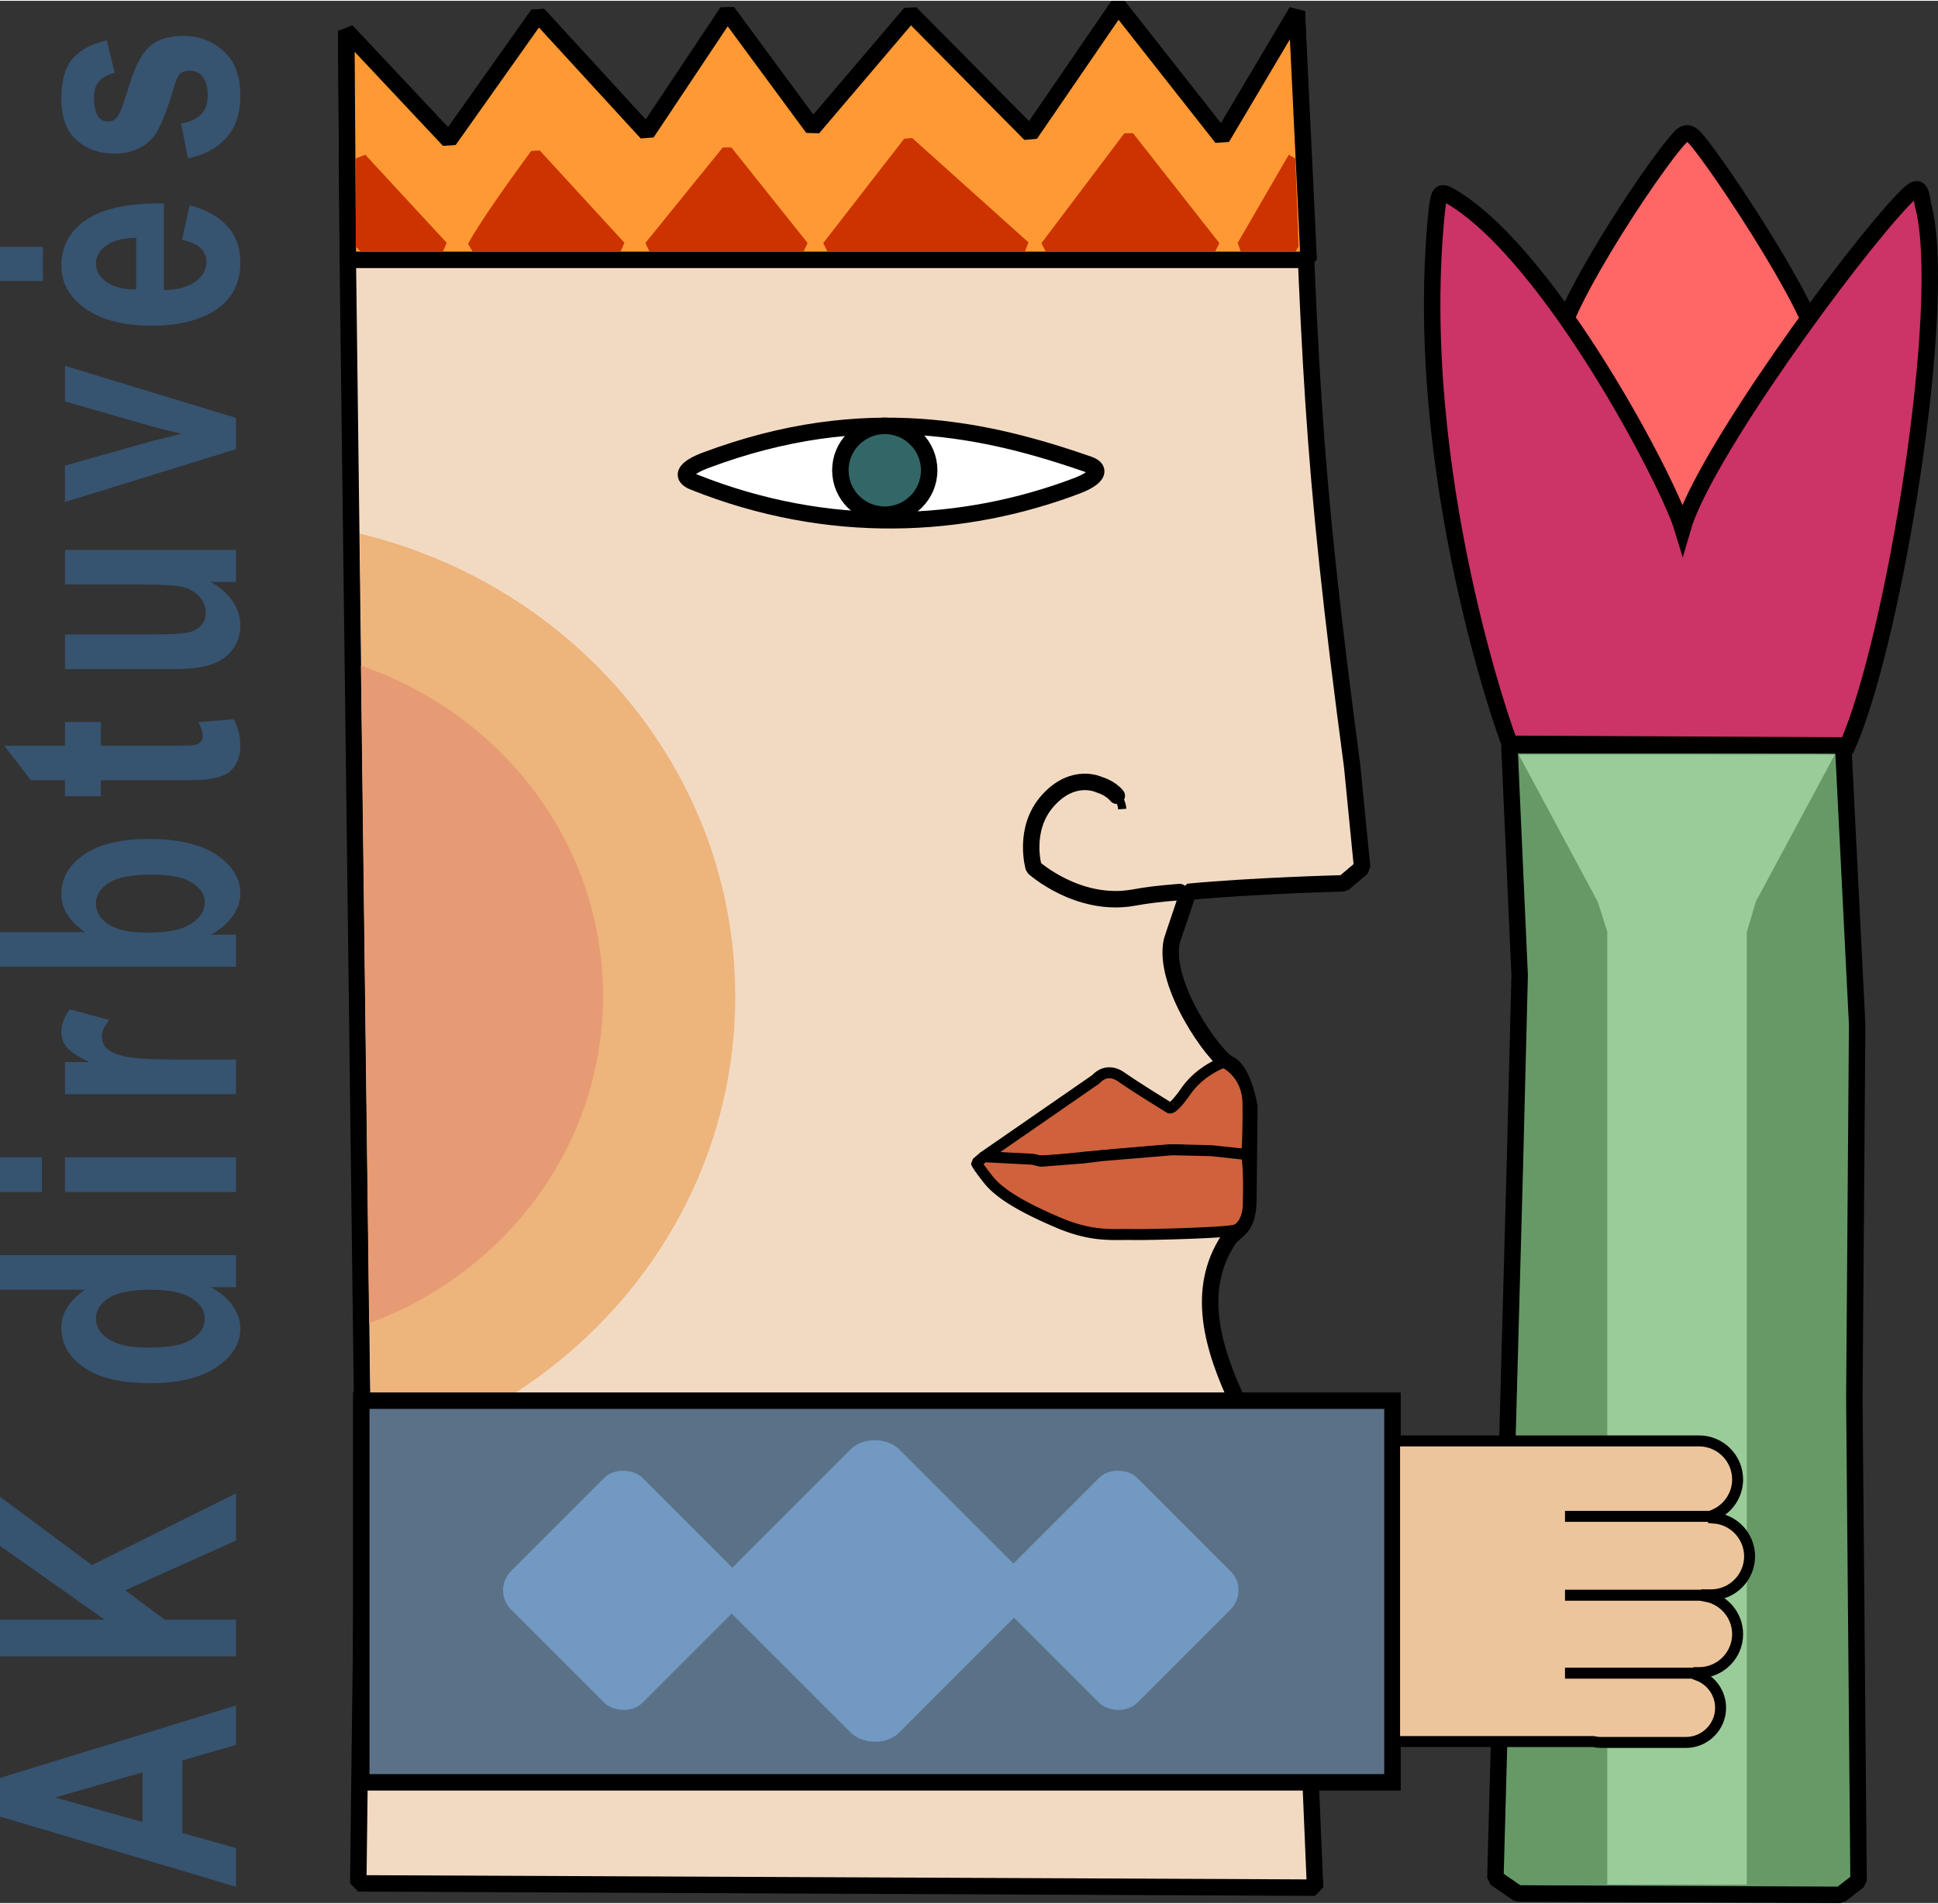
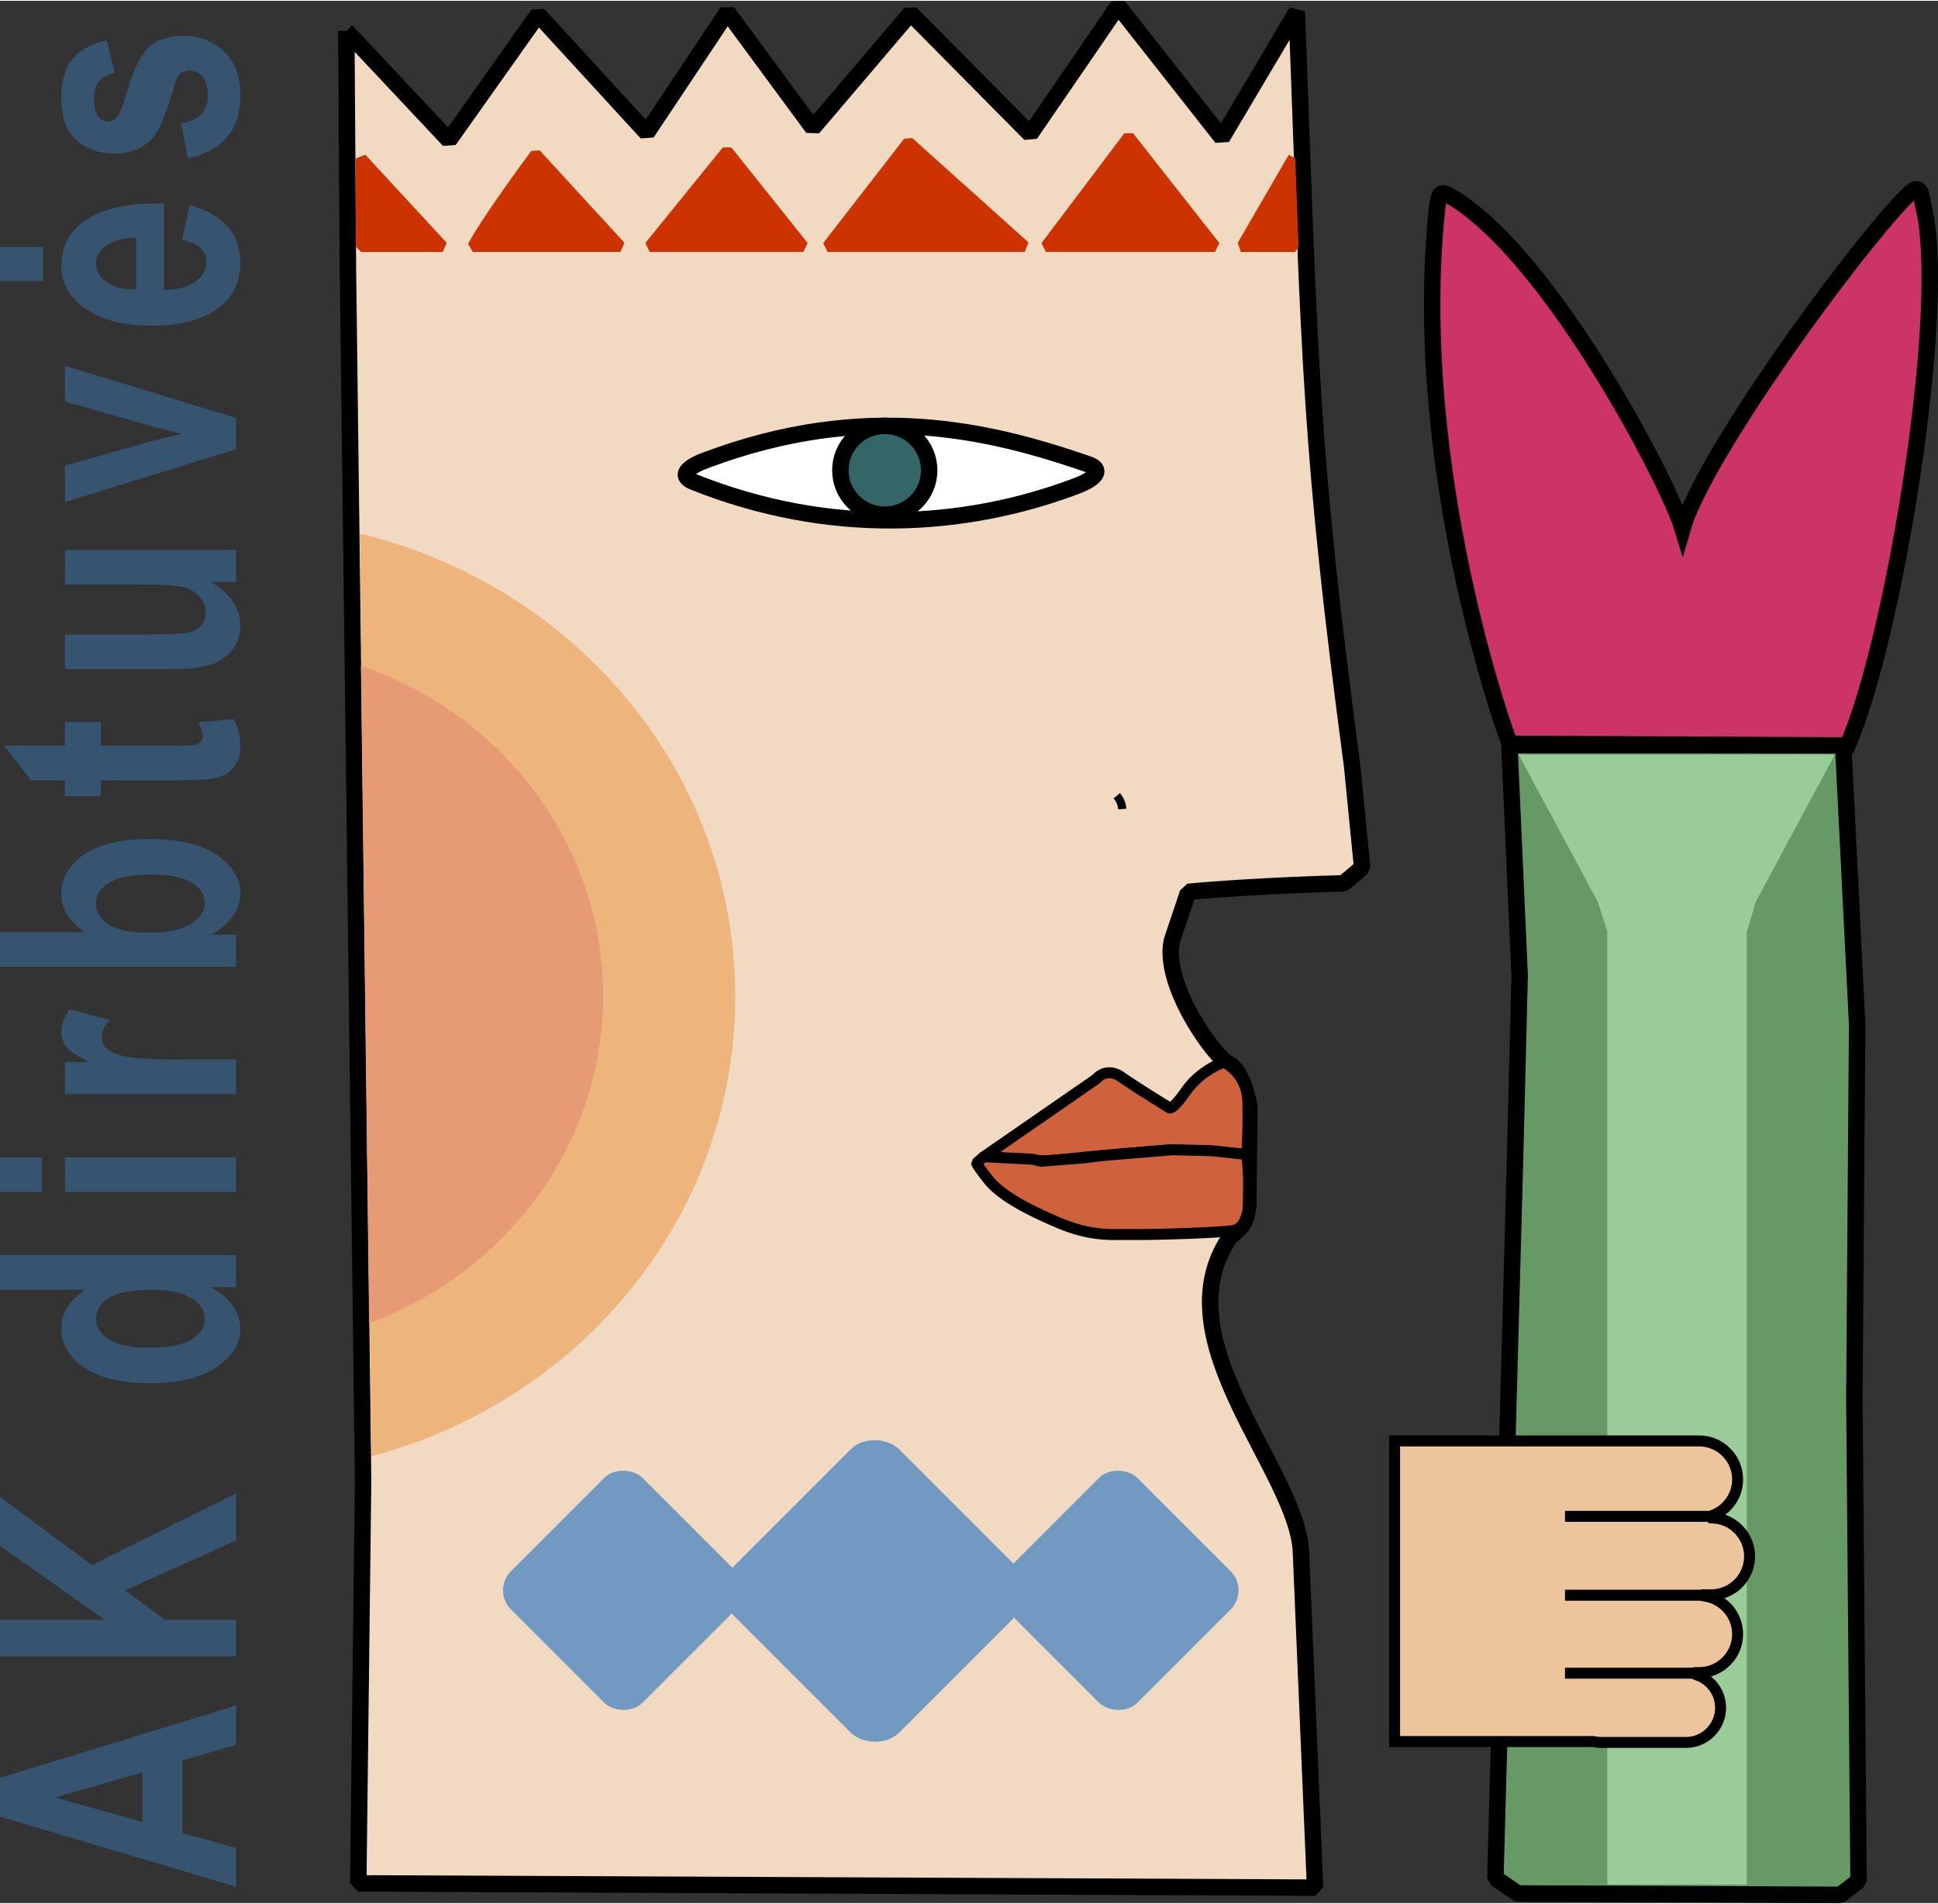
<svg xmlns="http://www.w3.org/2000/svg" xml:space="preserve" width="736px" height="723px" version="1.1" style="shape-rendering:geometricPrecision; text-rendering:geometricPrecision; image-rendering:optimizeQuality; fill-rule:evenodd; clip-rule:evenodd" viewBox="0 0 205.156 201.361">
  <rect x="0" y="0" width="205.156" height="201.361" fill="#333333" stroke="none" />
  <defs>
    <style type="text/css"> .str3 {stroke:black;stroke-width:1.741;stroke-miterlimit:22.926} .str4 {stroke:black;stroke-width:1.741;stroke-miterlimit:22.926} .str7 {stroke:black;stroke-width:1.161;stroke-miterlimit:22.926} .str1 {stroke:black;stroke-width:0.871;stroke-miterlimit:22.926} .str5 {stroke:black;stroke-width:1.741;stroke-linejoin:bevel;stroke-miterlimit:22.926} .str6 {stroke:#CC3300;stroke-width:1.161;stroke-linejoin:bevel;stroke-miterlimit:22.926} .str0 {stroke:black;stroke-width:1.741;stroke-linecap:round;stroke-linejoin:bevel;stroke-miterlimit:22.926} .str2 {stroke:black;stroke-width:1.741;stroke-linecap:round;stroke-linejoin:bevel;stroke-miterlimit:22.926} .fil3 {fill:none} .fil9 {fill:#336666} .fil14 {fill:#5B7187} .fil4 {fill:#669966} .fil15 {fill:#7199C2} .fil17 {fill:#99CC99} .fil12 {fill:#CC3300} .fil6 {fill:#CC3366} .fil10 {fill:#CF613C} .fil2 {fill:#E69B75} .fil1 {fill:#EDB47C} .fil18 {fill:#EDC59C} .fil0 {fill:#F2DAC2} .fil5 {fill:#FF6666} .fil11 {fill:#FF9933} .fil7 {fill:white} .fil8 {fill:black;fill-rule:nonzero} .fil16 {fill:#365370;fill-rule:nonzero} .fil13 {fill:#CC3300;fill-rule:nonzero} </style>
  </defs>
  <g id="Layer_x0020_1">
    <path class="fil0 str0" d="M36.659 3.187l0.171 25.073 1.607 128.416 -0.511 42.6 101.288 0.454 -1.497 -35.527c-0.362,-8.597 -14.782,-22.388 -7.62,-33.158 0.224,-0.337 0.765,-0.686 1.27,-1.246 0.828,-0.918 0.782,-2.732 0.782,-2.732l0.109 -9.989c0,0 -0.608,-3.835 -2.188,-4.553 -1.469,-0.667 -7.032,-8.369 -6.019,-13.007 0.047,-0.219 1.671,-4.911 1.724,-5.198 7.057,-0.67 16.457,-0.902 16.457,-0.902l1.965 -1.663 -1.058 -10.733c-4.455,-33.507 -4.478,-42.381 -5.858,-79.888l-7.931 13.365 -10.988 -13.96 -9.306 13.572 -12.668 -12.797 -10.34 12.15 -9.049 -12.279 -8.531 12.797 -11.504 -12.539 -9.436 13.314 -10.869 -11.57z" />
    <path class="fil1" d="M38.092 56.404l1.222 97.665c22.207,-5.885 38.519,-25.448 38.519,-48.678 0,-23.654 -16.913,-43.506 -39.741,-48.987z" />
    <path class="fil2" d="M38.205 70.384l0.871 69.599c14.482,-5.34 24.765,-18.836 24.765,-34.645 0,-16.123 -10.697,-29.842 -25.636,-34.954z" />
    <path class="fil3 str1" d="M118.222 84.148c0.303,0.362 0.534,0.826 0.579,1.409" />
-     <path class="fil3 str0" d="M124.873 94.34c-2.334,0.19 -3.402,0.327 -4.863,0.589 -5.895,1.058 -10.581,-3.174 -10.581,-3.174 0,0 -1.21,-4.082 1.511,-7.105 2.721,-3.023 5.442,-1.663 5.442,-1.663 0,0 1.122,0.299 1.84,1.161" />
    <path class="fil4 str2" d="M159.78 78.798c0.887,0 35.339,0 35.339,0l1.479 29.573 -0.296 39.628 0.444 51.013 -1.922 1.479 -34.157 -0.148 -2.366 -1.627 2.07 -75.706 0.499 -19.849 -1.09 -24.363z" />
-     <path class="fil5 str3" d="M177.902 14.412c0.527,-0.547 0.98,-0.496 1.547,0.13 2.432,2.687 14.352,20.678 12.916,22.973l-12.998 20.764c-0.403,0.644 -1.099,0.585 -1.547,-0.131l-12.834 -20.502c-1.599,-2.555 9.997,-20.208 12.916,-23.234z" />
    <path class="fil6 str3" d="M159.844 78.65l35.735 0.177c4.949,-11.223 10.782,-47.052 7.978,-57.275 -0.267,-1.855 -0.511,-2.125 -1.913,-0.677 -5.776,5.975 -21.322,27.325 -23.529,34.974 -1.487,-4.936 -13.792,-28.456 -24.152,-34.914 -1.557,-0.971 -1.588,-0.698 -1.837,1.036 -2.935,27.743 7.574,56.65 7.718,56.679z" />
    <g>
      <path class="fil7" d="M73.436 50.932c14.368,5.744 28.596,4.925 40.509,0.427 2.176,-0.822 2.775,-1.77 1.263,-2.294 -10.486,-3.634 -23.61,-6.776 -40.51,-0.428 -2.177,0.818 -2.74,1.704 -1.262,2.295z" />
      <path id="_1" class="fil8" d="M114.251 52.174l0 0 -1.14 0.417 -1.154 0.394 -1.168 0.372 -1.179 0.348 -1.192 0.325 -1.204 0.299 -1.215 0.275 -1.226 0.249 -1.236 0.222 -1.247 0.196 -1.257 0.169 -1.266 0.141 -1.275 0.113 -1.283 0.084 -1.292 0.054 -1.3 0.025 -1.306 -0.006 -1.314 -0.037 -1.32 -0.069 -1.327 -0.1 -1.332 -0.134 -1.337 -0.166 -1.342 -0.2 -1.346 -0.235 -1.351 -0.269 -1.353 -0.304 -1.358 -0.341 -1.359 -0.376 -1.362 -0.413 -1.364 -0.451 -1.366 -0.489 -1.366 -0.527 0.643 -1.617 1.327 0.512 1.325 0.474 1.324 0.437 1.321 0.401 1.319 0.366 1.316 0.33 1.313 0.295 1.309 0.261 1.305 0.227 1.3 0.194 1.296 0.161 1.29 0.129 1.285 0.098 1.279 0.066 1.273 0.036 1.266 0.006 1.259 -0.024 1.252 -0.053 1.243 -0.081 1.236 -0.109 1.227 -0.137 1.218 -0.164 1.209 -0.19 1.198 -0.215 1.189 -0.242 1.178 -0.266 1.167 -0.291 1.156 -0.314 1.144 -0.338 1.132 -0.36 1.12 -0.383 1.106 -0.405 0 0 0.612 1.63zm1.241 -3.932l0 0 0.172 0.064 0.165 0.07 0.157 0.078 0.151 0.087 0.144 0.099 0.138 0.112 0.129 0.129 0.118 0.148 0.102 0.17 0.079 0.189 0.05 0.202 0.018 0.209 -0.014 0.205 -0.043 0.193 -0.064 0.177 -0.082 0.161 -0.093 0.145 -0.103 0.134 -0.112 0.124 -0.119 0.116 -0.127 0.109 -0.134 0.104 -0.141 0.101 -0.149 0.097 -0.157 0.095 -0.164 0.093 -0.173 0.09 -0.181 0.089 -0.189 0.088 -0.198 0.086 -0.206 0.085 -0.215 0.083 -0.612 -1.63 0.185 -0.071 0.173 -0.072 0.164 -0.071 0.153 -0.07 0.142 -0.07 0.13 -0.069 0.119 -0.067 0.107 -0.064 0.095 -0.062 0.083 -0.059 0.069 -0.054 0.056 -0.048 0.042 -0.041 0.03 -0.032 0.016 -0.021 0.004 -0.007 -0.004 0.01 -0.011 0.028 -0.009 0.045 -0.005 0.06 0.006 0.067 0.016 0.063 0.022 0.053 0.022 0.037 0.014 0.018 0.002 0.002 -0.012 -0.01 -0.03 -0.02 -0.048 -0.028 -0.065 -0.032 -0.082 -0.035 -0.099 -0.036 0 0 0.568 -1.646zm-41.098 -0.42l0 0 1.595 -0.575 1.573 -0.521 1.552 -0.468 1.531 -0.417 1.51 -0.368 1.489 -0.319 1.468 -0.273 1.448 -0.228 1.427 -0.185 1.407 -0.144 1.387 -0.104 1.366 -0.066 1.347 -0.029 1.327 0.005 1.307 0.039 1.288 0.07 1.268 0.099 1.249 0.128 1.23 0.154 1.211 0.179 1.192 0.201 1.173 0.223 1.156 0.242 1.136 0.26 1.119 0.276 1.101 0.291 1.083 0.303 1.066 0.314 1.048 0.323 1.032 0.332 1.014 0.337 0.998 0.341 -0.568 1.646 -0.984 -0.337 -0.998 -0.332 -1.014 -0.325 -1.028 -0.318 -1.044 -0.307 -1.059 -0.297 -1.075 -0.284 -1.091 -0.269 -1.107 -0.253 -1.124 -0.236 -1.14 -0.216 -1.157 -0.195 -1.174 -0.174 -1.192 -0.149 -1.209 -0.123 -1.227 -0.097 -1.245 -0.067 -1.264 -0.038 -1.282 -0.005 -1.302 0.028 -1.321 0.064 -1.34 0.101 -1.36 0.138 -1.381 0.179 -1.4 0.221 -1.422 0.264 -1.443 0.31 -1.464 0.356 -1.485 0.404 -1.507 0.455 -1.53 0.507 -1.552 0.56 0 0 -0.609 -1.631zm-1.28 3.918l0 0 -0.167 -0.071 -0.159 -0.076 -0.152 -0.083 -0.146 -0.091 -0.138 -0.102 -0.131 -0.113 -0.124 -0.13 -0.112 -0.146 -0.098 -0.166 -0.077 -0.186 -0.049 -0.199 -0.018 -0.206 0.013 -0.204 0.042 -0.193 0.064 -0.178 0.082 -0.161 0.093 -0.146 0.104 -0.133 0.112 -0.122 0.118 -0.114 0.127 -0.108 0.133 -0.102 0.14 -0.099 0.149 -0.095 0.155 -0.092 0.164 -0.09 0.171 -0.089 0.18 -0.087 0.189 -0.086 0.196 -0.084 0.205 -0.084 0.214 -0.082 0.609 1.631 -0.185 0.071 -0.175 0.071 -0.164 0.07 -0.153 0.07 -0.142 0.069 -0.13 0.067 -0.118 0.065 -0.107 0.063 -0.093 0.06 -0.081 0.057 -0.068 0.052 -0.054 0.046 -0.041 0.039 -0.027 0.03 -0.014 0.017 -0.002 0.004 0.006 -0.013 0.011 -0.03 0.01 -0.048 0.004 -0.06 -0.006 -0.064 -0.015 -0.06 -0.02 -0.048 -0.017 -0.031 -0.011 -0.014 0.001 0.001 0.017 0.015 0.033 0.023 0.049 0.031 0.066 0.036 0.082 0.039 0.098 0.042 0 0 -0.643 1.617z" />
    </g>
    <circle class="fil9 str4" cx="93.661" cy="49.695" r="4.701" />
    <g>
      <path class="fil10" d="M104.079 122.41l11.956 -8.271c0,0 1.057,-1.353 2.683,-0.214 1.626,1.14 5.056,3.242 5.056,3.242 0,0 0.244,0.428 1.788,-1.781 1.545,-2.209 3.977,-3.033 3.977,-3.033 0,0 2.531,1.086 2.572,4.347 0.04,3.262 -0.119,5.424 -0.119,5.424 0,0 -7.258,-0.504 -7.908,-0.504 -0.651,0 -9.269,0.783 -9.269,0.783 0,0 -4.309,0.499 -4.959,0.357 -0.651,-0.143 -5.777,-0.35 -5.777,-0.35z" />
      <path id="_1_0" class="fil8" d="M116.367 114.616l-11.956 8.271 -0.665 -0.954 11.956 -8.27 0.793 0.832 -0.128 0.121zm2.686 -1.165l-0.671 0.949 0 0 -0.124 -0.082 -0.118 -0.068 -0.112 -0.057 -0.106 -0.045 -0.1 -0.036 -0.095 -0.026 -0.089 -0.019 -0.085 -0.012 -0.081 -0.005 -0.077 0 -0.074 0.005 -0.071 0.01 -0.068 0.013 -0.066 0.018 -0.063 0.02 -0.061 0.024 -0.058 0.026 -0.056 0.029 -0.053 0.03 -0.05 0.031 -0.047 0.032 -0.043 0.032 -0.04 0.032 -0.035 0.03 -0.032 0.028 -0.026 0.025 -0.023 0.023 -0.017 0.019 -0.012 0.013 -0.007 0.008 -0.005 0.006 0.007 -0.009 -0.92 -0.712 0.012 -0.016 0.014 -0.017 0.024 -0.027 0.03 -0.034 0.036 -0.038 0.043 -0.043 0.05 -0.048 0.057 -0.051 0.063 -0.053 0.07 -0.056 0.077 -0.057 0.084 -0.057 0.091 -0.057 0.098 -0.056 0.105 -0.053 0.112 -0.051 0.119 -0.046 0.126 -0.041 0.133 -0.035 0.139 -0.028 0.146 -0.019 0.151 -0.01 0.157 0 0.16 0.011 0.165 0.022 0.168 0.035 0.171 0.048 0.173 0.061 0.174 0.075 0.176 0.088 0.177 0.103 0.177 0.118 0 0zm5.227 3.429l-1.013 0.574 0.201 0.207 -0.009 -0.006 -0.03 -0.018 -0.048 -0.029 -0.065 -0.04 -0.08 -0.05 -0.097 -0.059 -0.11 -0.069 -0.124 -0.076 -0.137 -0.085 -0.148 -0.092 -0.159 -0.099 -0.168 -0.104 -0.176 -0.111 -0.185 -0.115 -0.191 -0.12 -0.197 -0.124 -0.202 -0.127 -0.206 -0.13 -0.208 -0.132 -0.21 -0.134 -0.212 -0.135 -0.211 -0.136 -0.211 -0.136 -0.209 -0.135 -0.206 -0.134 -0.202 -0.133 -0.198 -0.13 -0.192 -0.128 -0.186 -0.125 -0.178 -0.12 -0.17 -0.117 -0.161 -0.112 0.671 -0.949 0.154 0.107 0.165 0.113 0.173 0.117 0.182 0.122 0.188 0.125 0.194 0.129 0.2 0.13 0.203 0.133 0.207 0.133 0.208 0.135 0.21 0.134 0.209 0.134 0.209 0.133 0.207 0.132 0.204 0.129 0.201 0.126 0.196 0.123 0.19 0.119 0.183 0.115 0.176 0.11 0.167 0.104 0.158 0.098 0.147 0.092 0.136 0.084 0.124 0.076 0.11 0.068 0.095 0.059 0.081 0.05 0.064 0.039 0.046 0.029 0.029 0.017 0.01 0.006 0.201 0.208zm0.804 -1.826l0.957 0.664 0 0 -0.145 0.204 -0.137 0.19 -0.131 0.176 -0.124 0.163 -0.118 0.15 -0.111 0.138 -0.106 0.126 -0.101 0.115 -0.095 0.105 -0.091 0.096 -0.086 0.087 -0.082 0.078 -0.079 0.07 -0.075 0.063 -0.074 0.057 -0.073 0.051 -0.072 0.045 -0.072 0.04 -0.073 0.034 -0.078 0.03 -0.082 0.023 -0.083 0.015 -0.091 0.007 -0.094 -0.005 -0.09 -0.017 -0.09 -0.029 -0.08 -0.038 -0.069 -0.046 -0.057 -0.048 -0.051 -0.052 -0.028 -0.036 -0.036 -0.056 1.013 -0.574 -0.034 -0.054 -0.024 -0.029 -0.042 -0.044 -0.045 -0.038 -0.052 -0.034 -0.059 -0.028 -0.062 -0.02 -0.058 -0.01 -0.056 -0.003 -0.046 0.003 -0.032 0.006 -0.023 0.006 -0.012 0.005 0.001 0 0.009 -0.006 0.019 -0.012 0.028 -0.019 0.035 -0.027 0.044 -0.036 0.051 -0.046 0.057 -0.054 0.065 -0.065 0.072 -0.076 0.079 -0.087 0.085 -0.099 0.093 -0.111 0.1 -0.123 0.107 -0.137 0.115 -0.15 0.122 -0.164 0.13 -0.179 0.137 -0.195 0 0zm4.685 -3.235l-0.461 1.067 0.419 0.016 0.001 -0.001 -0.017 0.007 -0.028 0.01 -0.04 0.015 -0.053 0.021 -0.062 0.025 -0.073 0.031 -0.083 0.036 -0.092 0.041 -0.101 0.048 -0.108 0.052 -0.115 0.059 -0.123 0.064 -0.129 0.07 -0.134 0.076 -0.138 0.081 -0.143 0.088 -0.147 0.095 -0.15 0.1 -0.152 0.106 -0.154 0.113 -0.155 0.12 -0.156 0.126 -0.156 0.132 -0.155 0.139 -0.154 0.145 -0.152 0.153 -0.15 0.159 -0.148 0.165 -0.144 0.173 -0.14 0.18 -0.135 0.187 -0.957 -0.664 0.159 -0.219 0.164 -0.21 0.168 -0.202 0.171 -0.193 0.174 -0.184 0.176 -0.175 0.177 -0.168 0.178 -0.159 0.179 -0.152 0.177 -0.143 0.177 -0.136 0.175 -0.128 0.172 -0.121 0.17 -0.114 0.165 -0.106 0.162 -0.1 0.157 -0.092 0.151 -0.086 0.145 -0.079 0.139 -0.073 0.132 -0.066 0.124 -0.06 0.115 -0.054 0.106 -0.048 0.097 -0.042 0.086 -0.037 0.076 -0.031 0.064 -0.024 0.052 -0.02 0.039 -0.015 0.024 -0.008 0.016 -0.006 0.418 0.016zm2.925 4.874l-1.166 0.014 0 0 -0.01 -0.271 -0.022 -0.258 -0.034 -0.247 -0.044 -0.234 -0.053 -0.222 -0.062 -0.211 -0.07 -0.2 -0.077 -0.189 -0.082 -0.18 -0.089 -0.169 -0.093 -0.161 -0.097 -0.15 -0.1 -0.142 -0.103 -0.133 -0.104 -0.125 -0.104 -0.115 -0.105 -0.108 -0.104 -0.099 -0.102 -0.092 -0.1 -0.083 -0.096 -0.076 -0.092 -0.068 -0.086 -0.06 -0.081 -0.053 -0.073 -0.046 -0.065 -0.039 -0.057 -0.032 -0.046 -0.025 -0.036 -0.017 -0.025 -0.013 -0.013 -0.006 0.005 0.003 0.461 -1.067 0.02 0.009 0.029 0.014 0.044 0.021 0.056 0.029 0.069 0.036 0.078 0.044 0.089 0.053 0.097 0.061 0.106 0.069 0.112 0.079 0.118 0.087 0.124 0.098 0.127 0.107 0.131 0.116 0.132 0.127 0.135 0.138 0.134 0.149 0.133 0.159 0.132 0.171 0.128 0.182 0.125 0.194 0.12 0.206 0.113 0.217 0.106 0.23 0.098 0.242 0.089 0.254 0.078 0.267 0.067 0.279 0.054 0.29 0.042 0.303 0.027 0.316 0.012 0.327 0 0zm-0.743 6.01l0.081 -1.158 -0.622 0.536 0.001 -0.005 0.001 -0.017 0.002 -0.03 0.003 -0.042 0.003 -0.054 0.004 -0.065 0.005 -0.077 0.005 -0.088 0.005 -0.1 0.006 -0.11 0.006 -0.121 0.007 -0.131 0.006 -0.142 0.007 -0.152 0.006 -0.161 0.007 -0.172 0.006 -0.181 0.007 -0.19 0.005 -0.2 0.006 -0.208 0.005 -0.217 0.005 -0.226 0.005 -0.234 0.003 -0.242 0.003 -0.251 0.003 -0.258 0.001 -0.265 0.001 -0.273 0 -0.28 -0.001 -0.287 -0.002 -0.294 -0.003 -0.301 1.166 -0.014 0.003 0.305 0.002 0.297 0.001 0.292 0 0.284 -0.001 0.276 -0.001 0.269 -0.003 0.262 -0.003 0.254 -0.004 0.245 -0.004 0.238 -0.005 0.229 -0.005 0.22 -0.006 0.212 -0.006 0.203 -0.007 0.193 -0.006 0.184 -0.007 0.175 -0.006 0.164 -0.007 0.155 -0.007 0.145 -0.006 0.134 -0.006 0.124 -0.006 0.113 -0.006 0.102 -0.005 0.09 -0.005 0.08 -0.004 0.068 -0.004 0.056 -0.003 0.044 -0.002 0.033 -0.001 0.02 -0.001 0.007 -0.622 0.537zm-7.867 -0.503l0 -1.161 0 0 0.097 0.002 0.123 0.004 0.154 0.007 0.183 0.01 0.211 0.011 0.237 0.014 0.26 0.015 0.281 0.017 0.299 0.019 0.314 0.019 0.328 0.021 0.339 0.022 0.346 0.023 0.353 0.023 0.355 0.023 0.357 0.024 0.354 0.023 0.35 0.024 0.342 0.023 0.334 0.022 0.321 0.022 0.307 0.021 0.289 0.02 0.27 0.018 0.247 0.017 0.223 0.015 0.195 0.014 0.166 0.011 0.133 0.009 0.099 0.007 0.06 0.004 0.021 0.002 -0.081 1.158 -0.02 -0.001 -0.061 -0.005 -0.099 -0.007 -0.132 -0.009 -0.166 -0.011 -0.195 -0.014 -0.223 -0.015 -0.247 -0.017 -0.27 -0.018 -0.289 -0.02 -0.306 -0.021 -0.321 -0.022 -0.333 -0.022 -0.343 -0.023 -0.349 -0.023 -0.354 -0.024 -0.356 -0.024 -0.355 -0.023 -0.352 -0.023 -0.346 -0.023 -0.338 -0.021 -0.327 -0.021 -0.313 -0.02 -0.298 -0.018 -0.279 -0.017 -0.258 -0.015 -0.234 -0.014 -0.207 -0.011 -0.179 -0.009 -0.145 -0.007 -0.109 -0.004 -0.063 -0.001 0 0zm-9.202 0.78l-0.134 -1.153 0.014 -0.002 0.024 -0.002 0.073 -0.006 0.117 -0.011 0.158 -0.014 0.197 -0.018 0.231 -0.021 0.264 -0.024 0.293 -0.026 0.32 -0.029 0.343 -0.03 0.363 -0.033 0.38 -0.034 0.393 -0.035 0.405 -0.036 0.413 -0.036 0.419 -0.037 0.419 -0.036 0.419 -0.037 0.415 -0.036 0.407 -0.035 0.398 -0.033 0.384 -0.033 0.368 -0.031 0.348 -0.028 0.327 -0.027 0.301 -0.024 0.274 -0.021 0.242 -0.018 0.209 -0.014 0.173 -0.011 0.136 -0.007 0.109 -0.003 0 1.161 -0.059 0.002 -0.119 0.006 -0.163 0.01 -0.202 0.014 -0.238 0.018 -0.271 0.021 -0.298 0.023 -0.325 0.027 -0.347 0.028 -0.367 0.031 -0.383 0.032 -0.397 0.034 -0.406 0.035 -0.415 0.036 -0.418 0.036 -0.419 0.037 -0.418 0.036 -0.413 0.037 -0.404 0.036 -0.394 0.035 -0.379 0.033 -0.363 0.033 -0.342 0.03 -0.32 0.029 -0.293 0.027 -0.264 0.023 -0.231 0.021 -0.196 0.018 -0.158 0.014 -0.117 0.011 -0.072 0.006 -0.025 0.002 0.014 -0.001zm-5.152 0.346l0.251 -1.133 0 0 0.015 0.002 0.059 0.005 0.089 0.004 0.111 0.001 0.132 -0.001 0.148 -0.004 0.163 -0.007 0.176 -0.009 0.185 -0.01 0.195 -0.013 0.203 -0.014 0.208 -0.016 0.212 -0.017 0.216 -0.018 0.216 -0.019 0.216 -0.02 0.215 -0.02 0.211 -0.02 0.207 -0.021 0.201 -0.02 0.193 -0.019 0.183 -0.019 0.173 -0.019 0.161 -0.017 0.148 -0.016 0.132 -0.014 0.117 -0.013 0.097 -0.011 0.079 -0.009 0.059 -0.007 0.035 -0.004 0.012 -0.001 0.134 1.153 -0.012 0.001 -0.038 0.005 -0.058 0.006 -0.08 0.009 -0.1 0.012 -0.117 0.013 -0.134 0.014 -0.149 0.016 -0.162 0.018 -0.175 0.018 -0.186 0.019 -0.195 0.02 -0.202 0.02 -0.209 0.021 -0.214 0.021 -0.218 0.02 -0.219 0.02 -0.221 0.019 -0.219 0.019 -0.218 0.017 -0.213 0.016 -0.209 0.015 -0.203 0.013 -0.195 0.012 -0.186 0.009 -0.176 0.007 -0.165 0.004 -0.154 0.002 -0.142 -0.002 -0.131 -0.006 -0.124 -0.01 -0.128 -0.022 0 0zm-5.984 -1.393l0.665 0.954 -0.308 -1.057 0.014 0.001 0.044 0.001 0.07 0.003 0.094 0.004 0.117 0.005 0.139 0.006 0.159 0.007 0.176 0.008 0.192 0.008 0.206 0.01 0.219 0.01 0.23 0.01 0.238 0.011 0.246 0.012 0.251 0.013 0.255 0.013 0.257 0.013 0.257 0.014 0.256 0.014 0.253 0.014 0.247 0.014 0.241 0.015 0.232 0.015 0.223 0.015 0.211 0.015 0.197 0.015 0.183 0.015 0.166 0.015 0.15 0.015 0.132 0.016 0.116 0.016 0.107 0.02 -0.251 1.133 -0.041 -0.007 -0.08 -0.011 -0.109 -0.013 -0.135 -0.013 -0.156 -0.015 -0.174 -0.014 -0.191 -0.015 -0.206 -0.014 -0.218 -0.015 -0.229 -0.014 -0.238 -0.015 -0.244 -0.014 -0.251 -0.014 -0.254 -0.014 -0.255 -0.014 -0.256 -0.013 -0.253 -0.013 -0.25 -0.012 -0.245 -0.012 -0.237 -0.011 -0.229 -0.011 -0.218 -0.01 -0.205 -0.009 -0.192 -0.009 -0.175 -0.007 -0.158 -0.007 -0.138 -0.006 -0.117 -0.005 -0.095 -0.004 -0.068 -0.003 -0.043 -0.001 -0.015 -0.001 -0.309 -1.057z" />
    </g>
    <g>
      <path class="fil10" d="M131.987 122.124c0.22,1.921 0.204,3.304 0.149,5.386 -0.03,1.149 -0.502,2.323 -1.38,2.608 -0.879,0.286 -8.903,0.511 -10.934,0.474 -2.032,-0.036 -4.182,0.281 -7.816,-1.268 -3.633,-1.549 -6.158,-2.995 -7.381,-4.541 -1.223,-1.546 -1.248,-1.763 -1.248,-1.763l0.765 -0.665 5.188 0.271 0.854 0.21 4.503 -0.35 1.945 -0.239 7.491 -0.627 4.147 0.101 3.717 0.403z" />
      <path id="_1_1" class="fil8" d="M132.715 127.526l-1.159 -0.031 0 0 0.005 -0.193 0.005 -0.189 0.005 -0.184 0.004 -0.182 0.003 -0.178 0.004 -0.175 0.003 -0.172 0.002 -0.169 0.002 -0.167 0.001 -0.164 0.001 -0.163 0 -0.161 0 -0.159 -0.001 -0.158 -0.002 -0.157 -0.003 -0.156 -0.003 -0.155 -0.005 -0.155 -0.005 -0.155 -0.006 -0.156 -0.007 -0.155 -0.008 -0.156 -0.008 -0.156 -0.01 -0.159 -0.011 -0.159 -0.012 -0.16 -0.014 -0.163 -0.014 -0.165 -0.016 -0.167 -0.017 -0.169 -0.018 -0.173 -0.02 -0.175 1.152 -0.132 0.021 0.182 0.019 0.179 0.017 0.176 0.017 0.174 0.015 0.172 0.013 0.169 0.013 0.169 0.012 0.166 0.01 0.165 0.009 0.164 0.008 0.163 0.008 0.162 0.006 0.162 0.005 0.161 0.005 0.162 0.003 0.162 0.003 0.161 0.002 0.163 0.001 0.163 0.001 0.164 -0.001 0.165 0 0.167 -0.002 0.169 -0.002 0.17 -0.002 0.172 -0.003 0.175 -0.003 0.178 -0.004 0.179 -0.004 0.184 -0.005 0.186 -0.005 0.19 -0.005 0.194 0 0zm-1.78 3.144l-0.358 -1.104 0 0 0.046 -0.016 0.044 -0.02 0.045 -0.023 0.044 -0.026 0.043 -0.029 0.044 -0.033 0.043 -0.037 0.043 -0.041 0.042 -0.044 0.041 -0.049 0.041 -0.051 0.041 -0.057 0.039 -0.059 0.038 -0.063 0.037 -0.066 0.035 -0.069 0.034 -0.073 0.033 -0.075 0.031 -0.078 0.029 -0.081 0.026 -0.082 0.026 -0.085 0.023 -0.086 0.021 -0.088 0.019 -0.09 0.016 -0.091 0.015 -0.092 0.013 -0.092 0.01 -0.093 0.008 -0.094 0.006 -0.094 0.003 -0.094 1.159 0.031 -0.004 0.121 -0.008 0.122 -0.01 0.121 -0.014 0.121 -0.016 0.121 -0.019 0.12 -0.022 0.12 -0.025 0.118 -0.028 0.117 -0.032 0.117 -0.034 0.115 -0.037 0.115 -0.041 0.112 -0.043 0.111 -0.047 0.109 -0.05 0.107 -0.054 0.106 -0.058 0.103 -0.061 0.101 -0.065 0.098 -0.068 0.095 -0.073 0.092 -0.077 0.089 -0.082 0.086 -0.085 0.081 -0.091 0.078 -0.095 0.072 -0.1 0.068 -0.103 0.061 -0.109 0.056 -0.113 0.049 -0.116 0.042 0 0zm-11.124 0.503l0.021 -1.161 0 0 0.202 0.002 0.237 0.002 0.267 -0.001 0.296 -0.001 0.322 -0.003 0.346 -0.005 0.366 -0.006 0.384 -0.007 0.401 -0.008 0.414 -0.009 0.425 -0.011 0.434 -0.012 0.44 -0.012 0.444 -0.014 0.445 -0.015 0.445 -0.016 0.441 -0.017 0.434 -0.018 0.427 -0.018 0.416 -0.02 0.402 -0.02 0.387 -0.021 0.369 -0.021 0.348 -0.022 0.324 -0.023 0.299 -0.023 0.27 -0.024 0.237 -0.024 0.203 -0.024 0.161 -0.023 0.113 -0.021 0.046 -0.011 0.358 1.104 -0.16 0.042 -0.172 0.032 -0.197 0.028 -0.227 0.027 -0.254 0.026 -0.283 0.025 -0.308 0.024 -0.333 0.023 -0.355 0.023 -0.374 0.021 -0.391 0.022 -0.408 0.02 -0.419 0.019 -0.43 0.019 -0.438 0.018 -0.444 0.017 -0.447 0.016 -0.447 0.015 -0.447 0.014 -0.442 0.013 -0.437 0.012 -0.427 0.01 -0.417 0.01 -0.403 0.008 -0.388 0.007 -0.369 0.006 -0.349 0.004 -0.326 0.004 -0.301 0.001 -0.273 0.001 -0.245 -0.002 -0.213 -0.002 0 0zm-8.032 -1.315l0.455 -1.068 0 0 0.326 0.136 0.318 0.125 0.309 0.115 0.302 0.106 0.293 0.097 0.285 0.088 0.279 0.079 0.271 0.072 0.265 0.064 0.257 0.057 0.252 0.051 0.246 0.044 0.241 0.039 0.235 0.033 0.231 0.028 0.226 0.024 0.222 0.019 0.218 0.015 0.214 0.012 0.211 0.009 0.208 0.007 0.206 0.004 0.203 0.002 0.202 0 0.2 -0.001 0.199 -0.001 0.197 -0.002 0.197 -0.002 0.196 -0.001 0.196 0 0.197 0 0.196 0.003 -0.021 1.161 -0.185 -0.003 -0.188 -0.001 -0.189 0.001 -0.193 0.001 -0.195 0.002 -0.199 0.002 -0.202 0.001 -0.205 0.001 -0.209 0 -0.214 -0.003 -0.217 -0.004 -0.222 -0.006 -0.226 -0.01 -0.231 -0.013 -0.236 -0.017 -0.24 -0.021 -0.246 -0.025 -0.252 -0.031 -0.256 -0.036 -0.263 -0.042 -0.268 -0.048 -0.275 -0.056 -0.281 -0.062 -0.287 -0.07 -0.294 -0.077 -0.3 -0.086 -0.308 -0.095 -0.315 -0.104 -0.322 -0.113 -0.33 -0.123 -0.338 -0.133 -0.346 -0.144 0 0zm-7.609 -4.715l0.909 -0.72 0 0 0.106 0.129 0.114 0.131 0.122 0.131 0.13 0.131 0.137 0.132 0.146 0.133 0.153 0.132 0.161 0.134 0.169 0.133 0.176 0.135 0.184 0.134 0.192 0.135 0.199 0.135 0.207 0.136 0.214 0.135 0.222 0.136 0.23 0.137 0.236 0.137 0.244 0.137 0.251 0.137 0.258 0.138 0.266 0.139 0.272 0.138 0.28 0.139 0.287 0.14 0.293 0.14 0.301 0.141 0.307 0.141 0.314 0.142 0.321 0.142 0.328 0.143 0.335 0.144 -0.455 1.068 -0.34 -0.146 -0.334 -0.146 -0.328 -0.145 -0.321 -0.145 -0.314 -0.145 -0.309 -0.144 -0.301 -0.144 -0.296 -0.144 -0.288 -0.143 -0.282 -0.144 -0.276 -0.144 -0.269 -0.143 -0.262 -0.144 -0.256 -0.144 -0.249 -0.144 -0.242 -0.144 -0.235 -0.144 -0.229 -0.145 -0.222 -0.146 -0.215 -0.145 -0.208 -0.147 -0.202 -0.147 -0.195 -0.148 -0.187 -0.149 -0.181 -0.15 -0.174 -0.15 -0.167 -0.153 -0.16 -0.153 -0.153 -0.155 -0.145 -0.156 -0.138 -0.158 -0.131 -0.16 0 0zm-1.173 -2.561l0.76 0.877 0.195 -0.506 -0.011 -0.065 -0.001 -0.006 -0.005 -0.019 -0.006 -0.018 -0.005 -0.014 -0.004 -0.009 0 0 0.002 0.004 0.002 0.004 0.007 0.014 0.009 0.017 0.011 0.019 0.015 0.025 0.018 0.029 0.021 0.035 0.024 0.038 0.029 0.044 0.033 0.049 0.036 0.055 0.042 0.06 0.045 0.065 0.051 0.071 0.055 0.077 0.061 0.084 0.066 0.09 0.072 0.096 0.078 0.103 0.083 0.11 0.09 0.116 0.096 0.125 0.103 0.131 0.11 0.14 -0.909 0.72 -0.112 -0.142 -0.106 -0.136 -0.099 -0.128 -0.093 -0.121 -0.087 -0.114 -0.081 -0.107 -0.076 -0.101 -0.069 -0.095 -0.065 -0.089 -0.06 -0.083 -0.055 -0.078 -0.051 -0.072 -0.046 -0.067 -0.042 -0.063 -0.038 -0.057 -0.035 -0.054 -0.032 -0.049 -0.028 -0.046 -0.025 -0.042 -0.023 -0.038 -0.021 -0.037 -0.017 -0.033 -0.016 -0.029 -0.015 -0.031 -0.013 -0.027 -0.011 -0.025 -0.012 -0.03 -0.01 -0.029 -0.01 -0.03 -0.007 -0.026 -0.002 -0.01 -0.012 -0.066 0.196 -0.506zm1.525 0.212l-0.765 0.665 -0.76 -0.877 0.765 -0.665 0.41 -0.142 0.35 1.019zm4.778 0.412l-5.188 -0.271 0.06 -1.16 5.188 0.271 0.108 0.016 -0.168 1.144zm0.746 0.194l-0.855 -0.21 0.277 -1.128 0.855 0.211 -0.094 1.142 -0.183 -0.015zm4.685 -0.335l-4.502 0.35 -0.09 -1.157 4.503 -0.351 0.115 1.155 -0.026 0.003zm1.972 -0.242l-1.946 0.239 -0.141 -1.152 1.946 -0.239 0.022 -0.002 0.119 1.154zm7.469 -0.625l-7.492 0.627 -0.096 -1.156 7.491 -0.628 0.062 -0.002 0.035 1.159zm4.084 0.103l-4.147 -0.101 0.028 -1.161 4.147 0.102 0.048 0.003 -0.076 1.157zm3.669 0.4l-3.717 -0.403 0.124 -1.154 3.718 0.403 0.513 0.511 -0.638 0.643z" />
    </g>
-     <polygon class="fil11 str5" points="138.538,27.421 36.824,27.421 36.659,3.187 47.528,14.757 56.964,1.443 68.468,13.982 76.999,1.185 86.048,13.464 96.388,1.314 109.056,14.111 118.362,0.539 129.35,14.499 137.281,1.134 " />
    <polygon class="fil12 str6" points="110.713,26.001 119.486,14.374 128.622,26.001 " />
    <polygon class="fil12 str6" points="87.607,26.001 96.175,14.955 108.484,26.001 " />
    <polygon class="fil12 str6" points="68.77,26.001 76.969,15.886 85.041,26.001 " />
    <g>
      <path class="fil12" d="M50.055 26.001c1.669,-3.063 6.654,-9.767 6.654,-9.767l8.966 9.767 -15.62 0z" />
      <path id="_1_2" class="fil13" d="M57.137 15.842l-0.855 0.785 0.893 -0.046 -0.014 0.019 -0.042 0.056 -0.068 0.092 -0.092 0.125 -0.116 0.157 -0.137 0.187 -0.157 0.215 -0.176 0.24 -0.193 0.265 -0.208 0.287 -0.222 0.307 -0.235 0.325 -0.246 0.342 -0.255 0.357 -0.263 0.369 -0.269 0.38 -0.274 0.389 -0.277 0.396 -0.28 0.401 -0.279 0.404 -0.278 0.406 -0.275 0.404 -0.271 0.402 -0.265 0.398 -0.258 0.39 -0.248 0.383 -0.238 0.372 -0.225 0.359 -0.213 0.346 -0.196 0.328 -0.179 0.309 -0.161 0.288 -1.02 -0.556 0.172 -0.307 0.188 -0.324 0.204 -0.341 0.218 -0.355 0.231 -0.369 0.243 -0.379 0.253 -0.389 0.261 -0.397 0.269 -0.403 0.273 -0.406 0.278 -0.409 0.281 -0.409 0.282 -0.407 0.281 -0.404 0.279 -0.399 0.276 -0.391 0.271 -0.382 0.265 -0.372 0.256 -0.359 0.247 -0.343 0.236 -0.328 0.223 -0.308 0.21 -0.288 0.193 -0.266 0.177 -0.243 0.158 -0.215 0.138 -0.188 0.117 -0.158 0.093 -0.127 0.068 -0.092 0.043 -0.057 0.014 -0.02 0.894 -0.046zm8.11 10.552l-8.965 -9.767 0.855 -0.785 8.965 9.767 -0.427 0.973 -0.428 -0.188zm-15.192 -0.973l15.62 0 0 1.161 -15.62 0 -0.51 -0.859 0.51 -0.302z" />
    </g>
    <g>
-       <polygon class="fil14" points="147.409,148.178 38.239,148.178 38.239,188.582 147.409,188.582 " />
-       <path id="_1_3" class="fil8" d="M38.239 147.307l109.17 0 0 1.742 -109.17 0 -0.873 -0.871 0.873 -0.871zm-0.873 0.871l0 -0.871 0.873 0 -0.873 0.871zm0 40.404l0 -40.404 1.747 0 0 40.404 -0.874 0.871 -0.873 -0.871zm0.873 0.871l-0.873 0 0 -0.871 0.873 0.871zm109.17 0l-109.17 0 0 -1.741 109.17 0 0.874 0.87 -0.874 0.871zm0.874 -0.871l0 0.871 -0.874 0 0.874 -0.871zm0 -40.404l0 40.404 -1.747 0 0 -40.404 0.873 -0.871 0.874 0.871zm-0.874 -0.871l0.874 0 0 0.871 -0.874 -0.871z" />
-     </g>
+       </g>
    <rect class="fil15" transform="matrix(0.441 -0.441 0.441 0.441 52.066 168.255)" width="31.579" height="31.579" rx="4.607" ry="4.607" />
    <rect class="fil15" transform="matrix(0.556 -0.556 0.556 0.556 75.06 168.323)" width="31.579" height="31.579" rx="4.607" ry="4.607" />
    <rect class="fil15" transform="matrix(0.441 -0.441 0.441 0.441 104.446 168.255)" width="31.579" height="31.579" rx="4.607" ry="4.607" />
    <path class="fil16" d="M24.993 180.441l0 4.175 -5.689 1.653 0 7.678 5.689 1.591 0 4.099 -24.993 -7.432 0 -4.095 24.993 -7.669zm-9.913 7.085l-9.25 2.66 9.25 2.585 0 -5.245zm9.913 -12.285l-24.993 0 0 -3.877 11.071 0 -11.071 -7.811 0 -5.196 9.733 7.224 15.26 -7.598 0 5 -11.734 5.267 4.177 3.114 7.557 0 0 3.877zm0 -42.465l0 3.395 -2.658 0c1.035,0.566 1.809,1.239 2.333,2.01 0.518,0.771 0.779,1.551 0.779,2.335 0,1.6 -0.837,2.968 -2.519,4.109 -1.681,1.136 -4.02,1.706 -7.028,1.706 -3.072,0 -5.41,-0.552 -7.01,-1.662 -1.6,-1.109 -2.397,-2.509 -2.397,-4.202 0,-1.551 0.843,-2.896 2.525,-4.028l-9.018 0 0 -3.663 24.993 0zm-9.407 9.785c1.937,0 3.339,-0.205 4.206,-0.61 1.257,-0.593 1.885,-1.417 1.885,-2.478 0,-0.842 -0.471,-1.559 -1.413,-2.147 -0.943,-0.593 -2.345,-0.887 -4.218,-0.887 -2.089,0 -3.59,0.285 -4.509,0.86 -0.919,0.575 -1.379,1.306 -1.379,2.201 0,0.869 0.454,1.595 1.361,2.184 0.908,0.583 2.263,0.877 4.067,0.877zm-11.153 -16.473l-4.433 0 0 -3.663 4.433 0 0 3.663zm20.56 0l-18.116 0 0 -3.663 18.116 0 0 3.663zm0 -14.014l0 3.663 -18.116 0 0 -3.395 2.571 0c-1.216,-0.584 -2.013,-1.11 -2.391,-1.578 -0.378,-0.468 -0.564,-0.998 -0.564,-1.591 0,-0.837 0.302,-1.644 0.902,-2.419l4.177 1.136c-0.524,0.62 -0.786,1.194 -0.786,1.725 0,0.517 0.186,0.953 0.553,1.31 0.373,0.356 1.036,0.637 2.001,0.842 0.966,0.205 2.991,0.307 6.068,0.307l5.585 0zm0 -9.825l-24.993 0 0 -3.663 9.018 0c-1.682,-1.131 -2.525,-2.468 -2.525,-4.019 0,-1.689 0.797,-3.083 2.397,-4.189 1.6,-1.105 3.898,-1.657 6.894,-1.657 3.095,0 5.48,0.561 7.156,1.689 1.67,1.127 2.507,2.499 2.507,4.108 0,0.793 -0.267,1.573 -0.797,2.344 -0.535,0.771 -1.303,1.435 -2.315,1.992l2.658 0 0 3.395zm-9.407 -3.609c1.879,0 3.276,-0.227 4.171,-0.682 1.28,-0.637 1.92,-1.479 1.92,-2.535 0,-0.811 -0.453,-1.502 -1.361,-2.077 -0.908,-0.57 -2.339,-0.855 -4.288,-0.855 -2.077,0 -3.572,0.289 -4.491,0.864 -0.919,0.575 -1.379,1.31 -1.379,2.21 0,0.882 0.448,1.613 1.344,2.197 0.896,0.584 2.257,0.878 4.084,0.878zm-8.709 -22.302l3.805 0 0 2.513 7.336 0c1.489,0 2.356,-0.022 2.601,-0.071 0.244,-0.049 0.447,-0.156 0.61,-0.33 0.158,-0.169 0.239,-0.374 0.239,-0.619 0,-0.343 -0.151,-0.834 -0.46,-1.48l3.724 -0.307c0.477,0.851 0.715,1.813 0.715,2.892 0,0.659 -0.145,1.252 -0.436,1.782 -0.291,0.531 -0.669,0.918 -1.129,1.163 -0.465,0.25 -1.088,0.419 -1.879,0.517 -0.559,0.076 -1.687,0.116 -3.392,0.116l-7.929 0 0 1.684 -3.805 0 0 -1.684 -3.596 0 -2.827 -3.663 6.423 0 0 -2.513zm18.116 -14.82l-2.711 0c0.966,0.508 1.734,1.172 2.31,1.996 0.57,0.824 0.855,1.693 0.855,2.607 0,0.935 -0.267,1.773 -0.803,2.513 -0.535,0.744 -1.291,1.279 -2.257,1.608 -0.971,0.335 -2.31,0.499 -4.02,0.499l-11.49 0 0 -3.662 8.343 0c2.553,0 4.113,-0.067 4.689,-0.205 0.576,-0.134 1.035,-0.379 1.367,-0.74 0.337,-0.356 0.506,-0.811 0.506,-1.363 0,-0.629 -0.227,-1.19 -0.675,-1.689 -0.448,-0.499 -1.006,-0.838 -1.675,-1.021 -0.67,-0.182 -2.298,-0.276 -4.899,-0.276l-7.656 0 0 -3.663 18.116 0 0 3.396zm0 -14.059l-18.116 5.593 0 -3.85 9.244 -2.611 3.089 -0.758c-0.785,-0.201 -1.303,-0.33 -1.553,-0.379 -0.512,-0.125 -1.024,-0.254 -1.536,-0.396l-9.244 -2.647 0 -3.77 18.116 5.512 0 3.306zm-5.724 -22.159l0.803 -3.663c1.751,0.468 3.083,1.212 4.002,2.224 0.914,1.016 1.373,2.286 1.373,3.805 0,2.411 -1.029,4.198 -3.089,5.352 -1.652,0.913 -3.735,1.372 -6.254,1.372 -3.002,0 -5.358,-0.601 -7.057,-1.8 -1.705,-1.199 -2.554,-2.718 -2.554,-4.554 0,-2.059 0.89,-3.685 2.67,-4.879 1.781,-1.19 4.509,-1.76 8.186,-1.707l0 9.171c1.419,-0.027 2.525,-0.321 3.316,-0.887 0.791,-0.562 1.187,-1.266 1.187,-2.103 0,-0.575 -0.204,-1.057 -0.611,-1.444 -0.407,-0.392 -1.065,-0.686 -1.972,-0.887zm-4.852 -0.214c-1.391,0.027 -2.45,0.299 -3.171,0.82 -0.727,0.522 -1.088,1.154 -1.088,1.903 0,0.797 0.384,1.457 1.146,1.978 0.762,0.522 1.804,0.776 3.113,0.767l0 -5.468zm-9.879 4.572l-4.538 0 0 -3.609 4.538 0 0 3.609zm15.359 -12.98l-0.733 -3.689c0.925,-0.156 1.629,-0.473 2.106,-0.954 0.483,-0.477 0.721,-1.15 0.721,-2.01 0,-0.949 -0.227,-1.662 -0.68,-2.143 -0.32,-0.321 -0.751,-0.481 -1.286,-0.481 -0.361,0 -0.663,0.089 -0.902,0.263 -0.227,0.182 -0.442,0.592 -0.634,1.225 -0.855,2.963 -1.635,4.839 -2.339,5.632 -0.983,1.101 -2.344,1.649 -4.084,1.649 -1.576,0 -2.897,-0.477 -3.968,-1.426 -1.07,-0.949 -1.605,-2.419 -1.605,-4.411 0,-1.898 0.407,-3.311 1.216,-4.233 0.814,-0.923 2.013,-1.56 3.601,-1.907l0.838 3.448c-0.71,0.148 -1.257,0.433 -1.635,0.847 -0.378,0.415 -0.565,1.007 -0.565,1.778 0,0.971 0.175,1.667 0.53,2.09 0.25,0.281 0.576,0.419 0.972,0.419 0.343,0 0.634,-0.121 0.872,-0.366 0.32,-0.334 0.768,-1.479 1.35,-3.44 0.582,-1.96 1.291,-3.328 2.135,-4.104 0.849,-0.771 2.042,-1.154 3.567,-1.154 1.657,0 3.089,0.531 4.281,1.596 1.193,1.06 1.792,2.633 1.792,4.718 0,1.89 -0.5,3.387 -1.495,4.492 -0.995,1.101 -2.344,1.822 -4.055,2.161z" />
    <polygon class="fil17" points="184.915,98.594 184.915,199.401 170.147,199.401 170.147,98.527 169.133,95.362 160.766,79.793 177.5,79.793 194.234,79.793 185.867,95.362 " />
    <path class="fil18 str7" d="M169.887 152.441l3.242 0 6.742 0c2.24,0 4.073,1.833 4.073,4.073l0 0c0,1.668 -1.017,3.111 -2.461,3.738l-0.036 0.347c2.098,0.159 3.764,1.925 3.764,4.061l0 0c0,2.241 -1.833,4.073 -4.073,4.073l-0.523 0 -0.016 0.154c1.896,0.345 3.345,2.015 3.345,4.007l0 0c0,2.241 -1.833,4.073 -4.073,4.073l-0.099 0 -0.029 0.284c1.396,0.519 2.398,1.868 2.398,3.44 0,2.018 -1.651,3.668 -3.668,3.668l-8.991 0c-0.281,0 -0.555,-0.032 -0.819,-0.093l-21.032 0 0 -31.825 22.256 0z" />
    <line class="fil3 str7" x1="181.465" y1="160.426" x2="165.67" y2="160.426" />
    <g>
      <polygon class="fil8" points="165.67,168.192 180.482,168.192 180.482,169.356 165.67,169.356 " />
    </g>
    <g>
      <polygon class="fil8" points="165.67,176.447 179.743,176.447 179.743,177.606 165.67,177.606 " />
    </g>
    <g>
      <polygon class="fil12" points="38.24,16.688 46.86,26.009 38.24,26.009 " />
      <path id="_1_4" class="fil13" d="M46.429 26.402l-8.62 -9.321 0.862 -0.785 8.619 9.321 -0.43 0.973 -0.431 -0.188zm-8.189 -0.973l8.62 0 0 1.161 -8.62 0 -0.585 -0.581 0.585 -0.58zm0.585 -8.741l0 9.321 -1.17 0 0 -9.321 1.016 -0.392 0.154 0.392z" />
    </g>
    <g>
      <polygon class="fil12" points="136.73,16.688 131.331,26.009 137.077,26.009 " />
      <path id="_1_5" class="fil13" d="M131.633 26.402l-0.28 0.188 -0.324 -0.973 5.399 -9.321 0.604 0.785 -5.399 9.321zm5.422 -0.973l0.412 0.58 -0.368 0.581 -5.746 0 -0.044 -1.161 5.746 0zm-0.715 -8.741l0.088 -0.392 0.692 0.392 0.347 9.321 -0.78 0 -0.347 -9.321z" />
    </g>
  </g>
</svg>